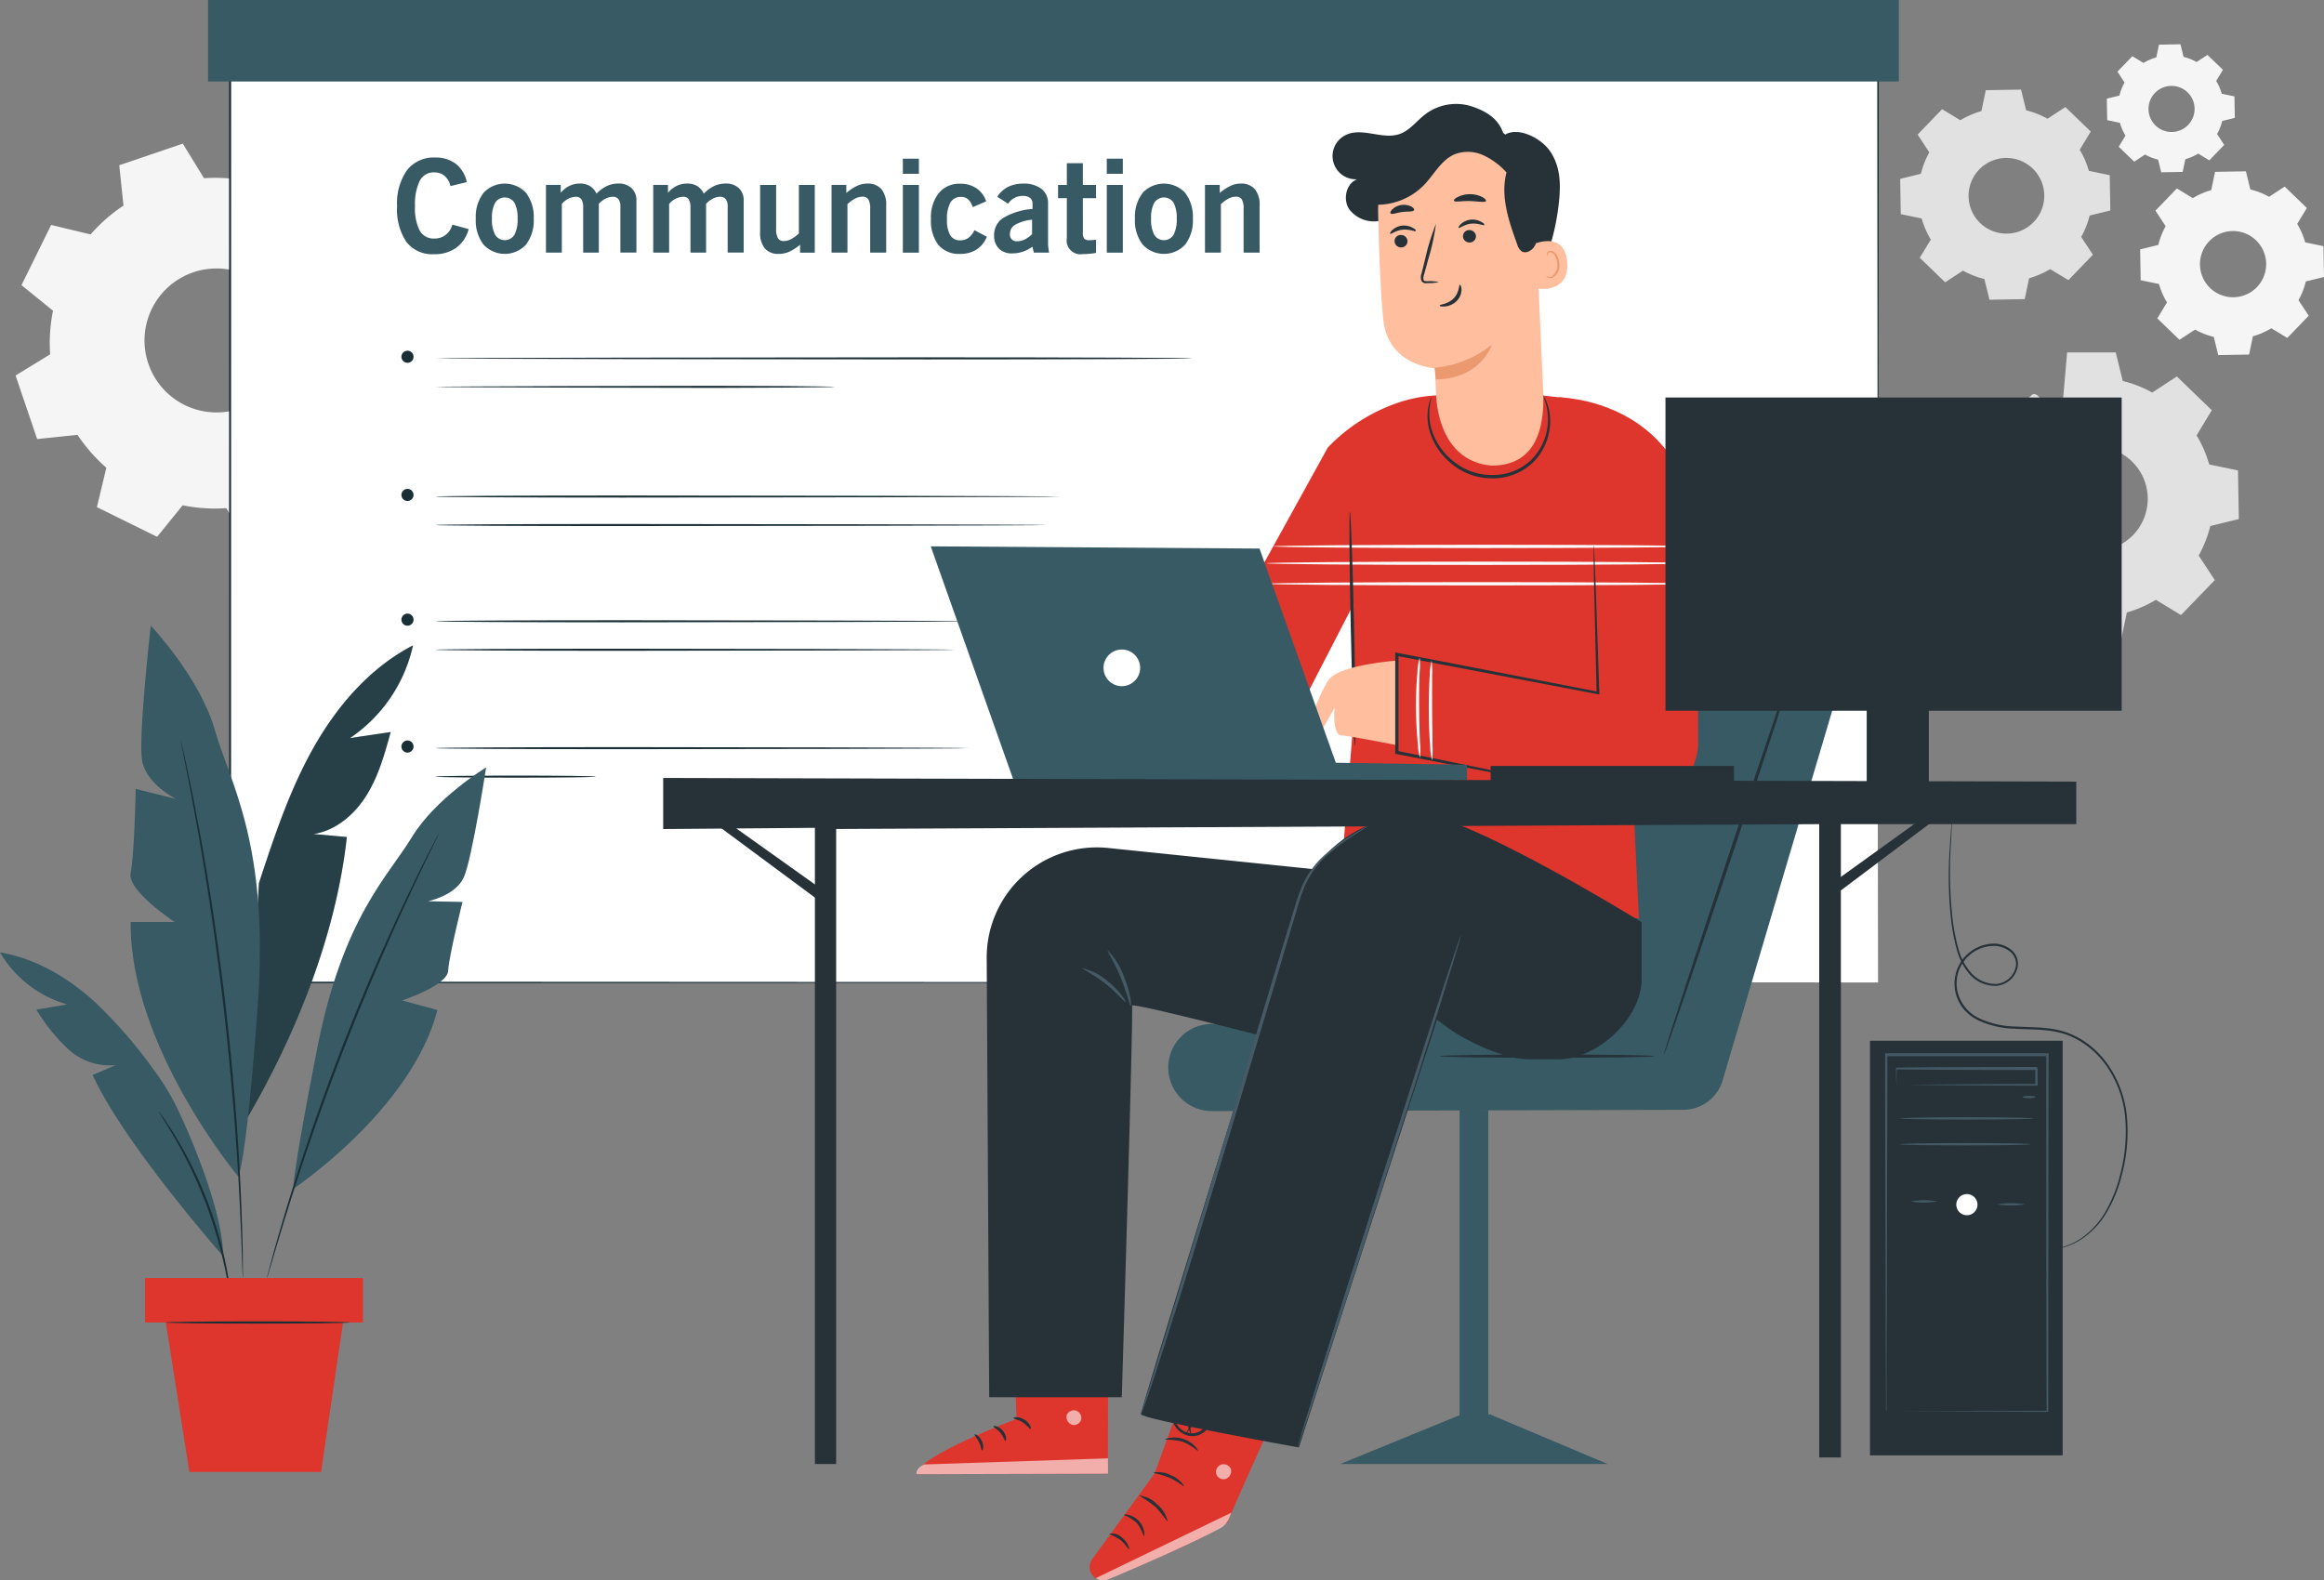
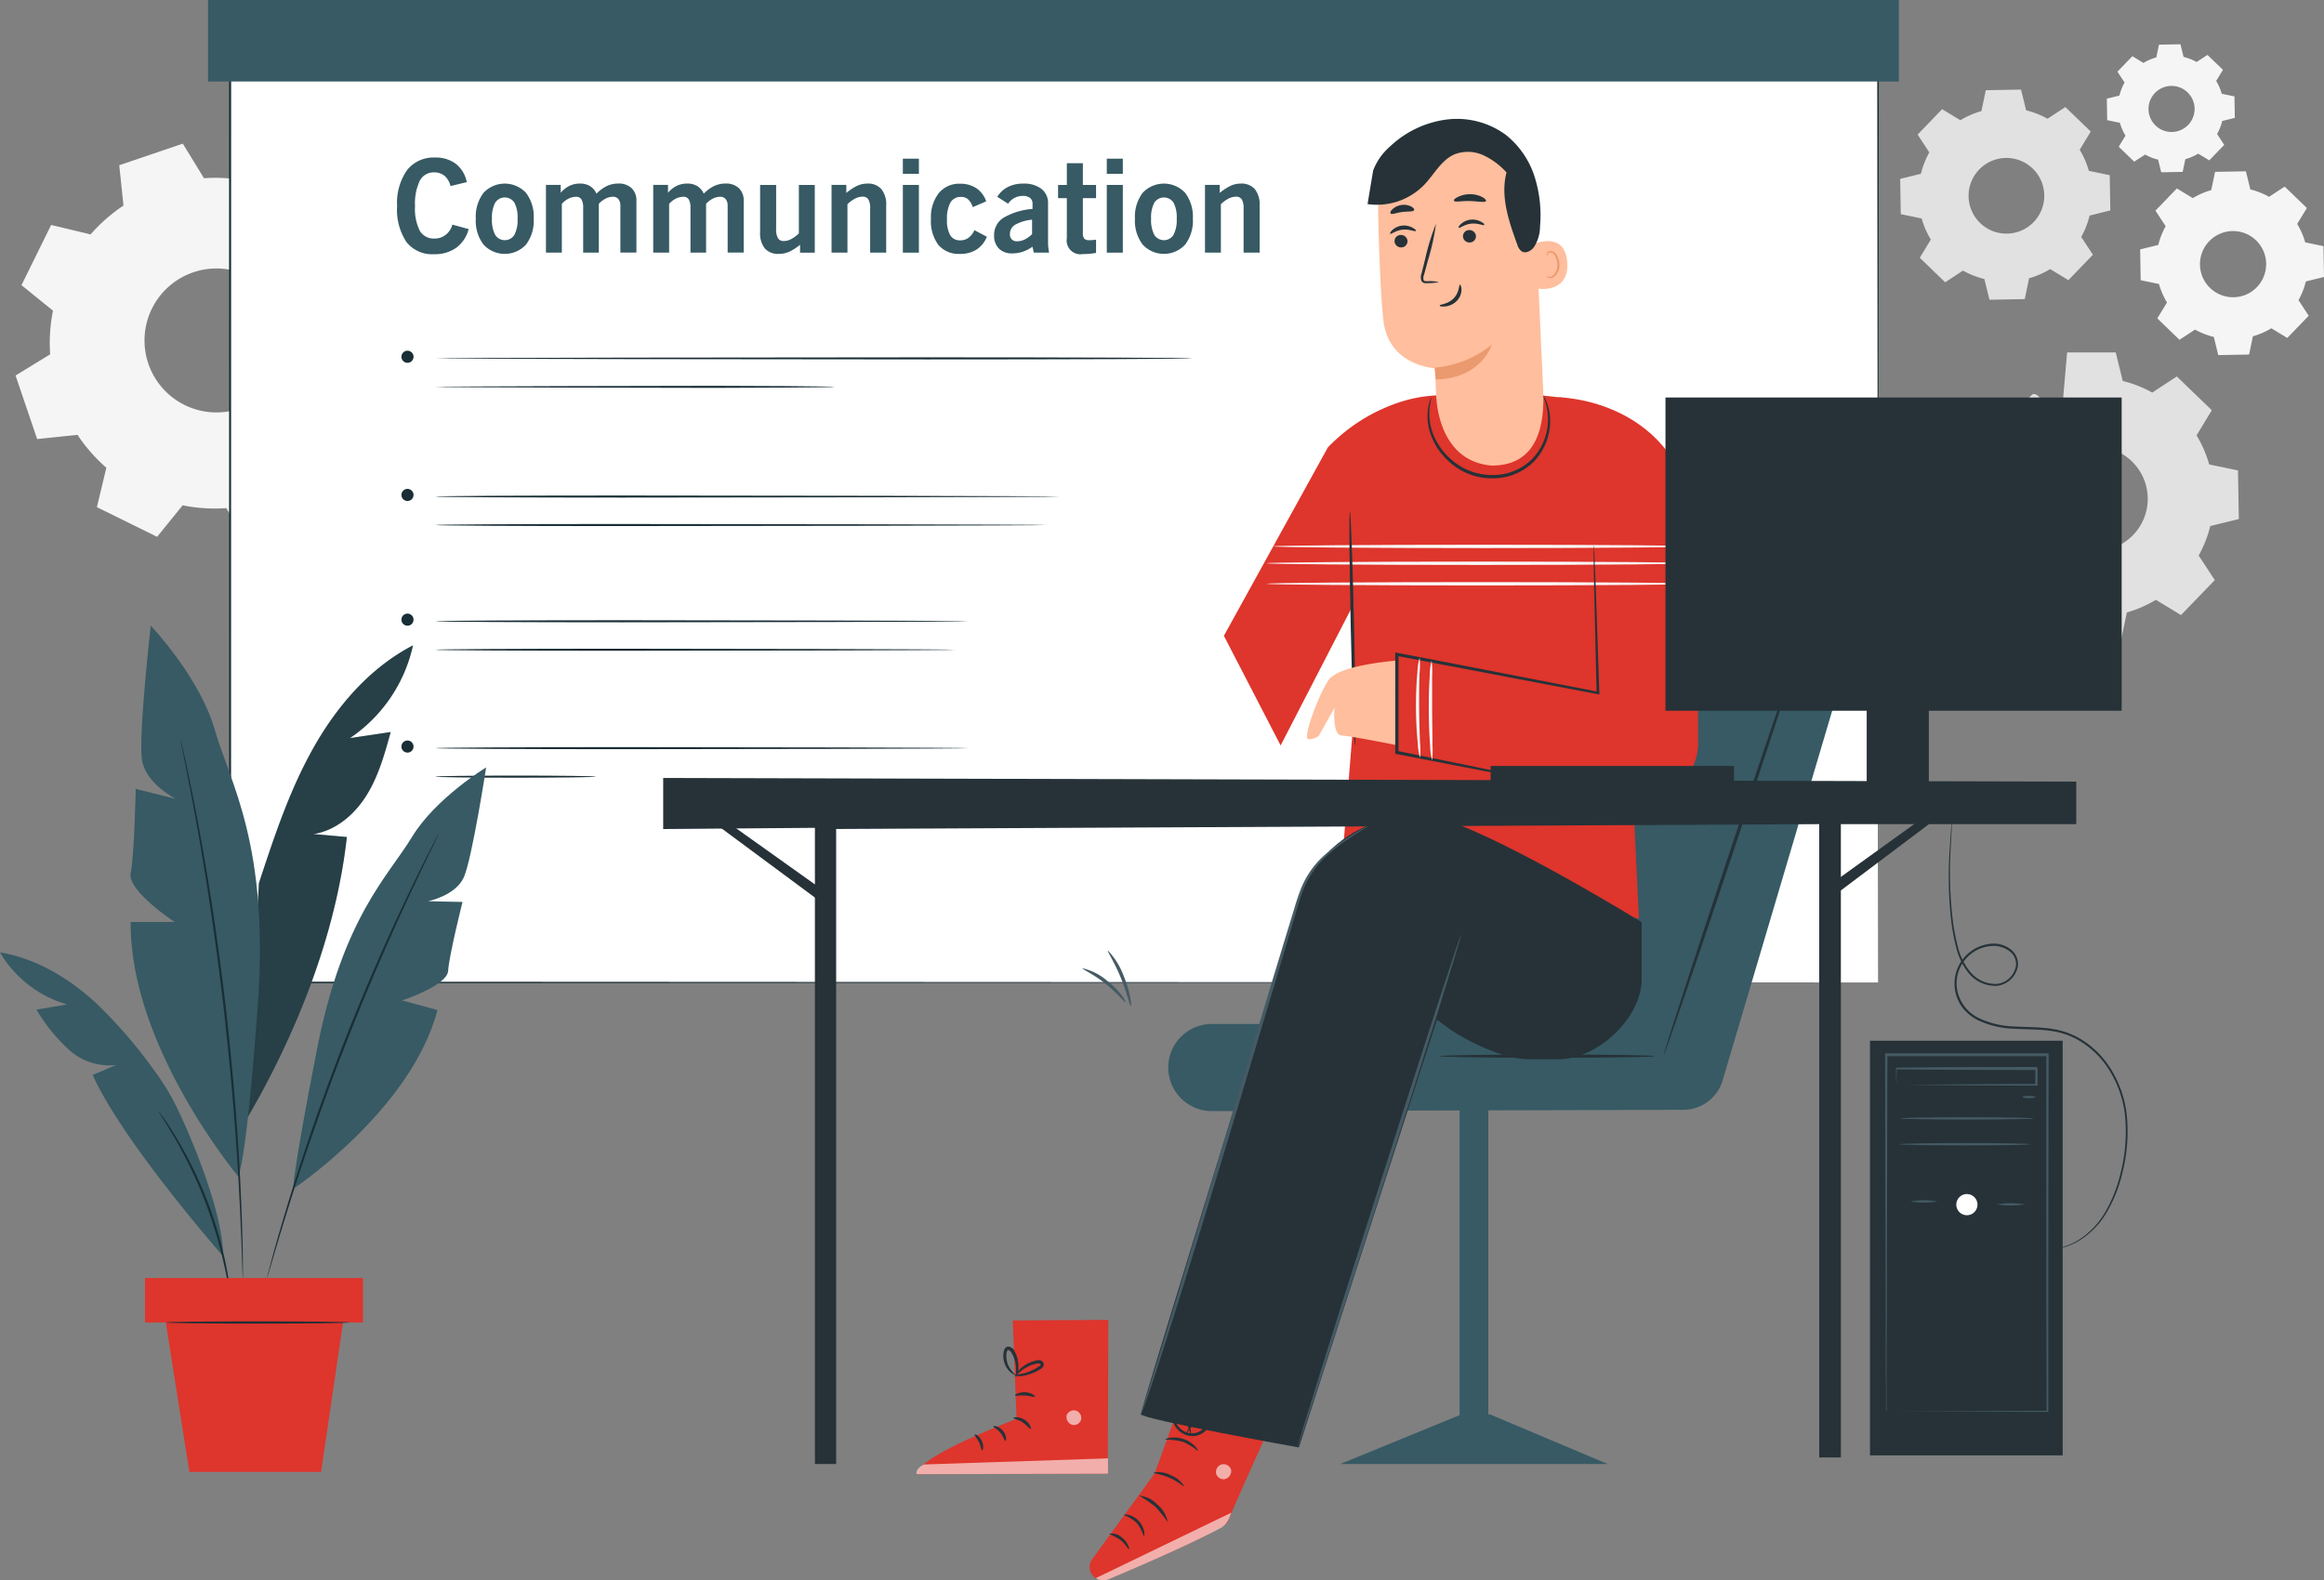
<svg xmlns="http://www.w3.org/2000/svg" id="Group_42397" data-name="Group 42397" width="384.298" height="261.393" viewBox="0 0 384.298 261.393">
  <rect x="0" y="0" width="384.298" height="261.393" fill="#808080" stroke="none" />
  <defs>
    <clipPath id="clip-path">
      <rect id="Rectangle_40285" data-name="Rectangle 40285" width="384.298" height="261.393" fill="none" />
    </clipPath>
    <clipPath id="clip-path-3">
      <rect id="Rectangle_40273" data-name="Rectangle 40273" width="27.675" height="78.633" fill="none" />
    </clipPath>
    <clipPath id="clip-path-4">
      <rect id="Rectangle_40275" data-name="Rectangle 40275" width="22.433" height="11.197" fill="none" />
    </clipPath>
    <clipPath id="clip-path-5">
      <rect id="Rectangle_40276" data-name="Rectangle 40276" width="2.519" height="2.487" fill="none" />
    </clipPath>
    <clipPath id="clip-path-6">
      <rect id="Rectangle_40277" data-name="Rectangle 40277" width="2.458" height="2.431" fill="none" />
    </clipPath>
    <clipPath id="clip-path-7">
      <rect id="Rectangle_40278" data-name="Rectangle 40278" width="31.667" height="2.625" fill="none" />
    </clipPath>
    <clipPath id="clip-path-8">
-       <rect id="Rectangle_40279" data-name="Rectangle 40279" width="15.676" height="2.904" fill="none" />
-     </clipPath>
+       </clipPath>
  </defs>
  <g id="Group_42396" data-name="Group 42396" clip-path="url(#clip-path)">
    <g id="Group_42395" data-name="Group 42395">
      <g id="Group_42394" data-name="Group 42394" clip-path="url(#clip-path)">
        <path id="Path_29925" data-name="Path 29925" d="M384.186,75.8a19.67,19.67,0,0,1,2.089,4.807l4.759.99.141,8.04-4.72,1.157a19.683,19.683,0,0,1-1.919,4.878l2.664,4.063-5.586,5.785L377.46,103a19.691,19.691,0,0,1-4.808,2.089l-.991,4.758-8.039.142-1.157-4.721a19.718,19.718,0,0,1-4.878-1.918l-4.064,2.663-5.785-5.585,2.519-4.154a19.677,19.677,0,0,1-2.089-4.808l-4.759-.991-.141-8.039,4.72-1.157a19.771,19.771,0,0,1,1.919-4.878l-2.663-4.063,5.585.707,4.154-3.974c1.52-.918,3.138,4.877,4.807,4.4l.991-11.391h8.039L371.98,66.8a19.733,19.733,0,0,1,4.878,1.918l4.063-2.663,5.785,5.585Zm-10.71,4.285a8.625,8.625,0,1,0,.214,12.2,8.626,8.626,0,0,0-.214-12.2" transform="translate(-20.961 -3.791)" fill="#e1e1e1" />
        <path id="Path_29926" data-name="Path 29926" d="M402.878,38.874a12.534,12.534,0,0,1,1.327,3.052l3.02.628.089,5.1-3,.734a12.545,12.545,0,0,1-1.218,3.1l1.69,2.578-3.544,3.67-2.636-1.6a12.5,12.5,0,0,1-3.052,1.326l-.629,3.02-5.1.089-.734-3a12.494,12.494,0,0,1-3.1-1.218l-2.578,1.69L379.75,54.5l1.6-2.636a12.531,12.531,0,0,1-1.326-3.052L377,48.188l-.089-5.1,3-.734a12.525,12.525,0,0,1,1.218-3.095l-1.69-2.579,3.544-3.67,2.637,1.6a12.472,12.472,0,0,1,3.051-1.326l.628-3.02,5.1-.09.734,3a12.494,12.494,0,0,1,3.1,1.218l2.578-1.69,3.671,3.544Zm-6.8,2.72a5.474,5.474,0,1,0,.136,7.74,5.473,5.473,0,0,0-.136-7.74" transform="translate(-23.015 -1.842)" fill="#f5f5f5" />
        <path id="Path_29927" data-name="Path 29927" d="M389.125,13.859a8.725,8.725,0,0,1,.923,2.124l2.1.438.062,3.553-2.085.511a8.7,8.7,0,0,1-.848,2.156l1.176,1.8-2.467,2.556-1.835-1.114a8.7,8.7,0,0,1-2.125.924l-.437,2.1-3.552.063-.512-2.085a8.729,8.729,0,0,1-2.155-.848l-1.8,1.176-2.556-2.468,1.113-1.836a8.71,8.71,0,0,1-.923-2.124l-2.1-.438-.062-3.552,2.085-.512a8.68,8.68,0,0,1,.848-2.155l-1.176-1.8,2.468-2.556,1.835,1.113a8.679,8.679,0,0,1,2.125-.923l.438-2.1L383.22,7.8l.512,2.086a8.692,8.692,0,0,1,2.155.848l1.8-1.177,2.556,2.468Zm-4.732,1.894a3.811,3.811,0,1,0,.095,5.389,3.81,3.81,0,0,0-.095-5.389" transform="translate(-22.657 -0.476)" fill="#f5f5f5" />
        <path id="Path_29928" data-name="Path 29928" d="M364.335,25.735a14.251,14.251,0,0,1,1.515,3.487l3.452.718.1,5.833-3.424.839a14.3,14.3,0,0,1-1.392,3.539l1.932,2.947-4.052,4.2-3.013-1.827a14.273,14.273,0,0,1-3.488,1.515l-.718,3.452-5.833.1-.839-3.425a14.261,14.261,0,0,1-3.539-1.392l-2.947,1.931-4.2-4.052,1.827-3.013a14.273,14.273,0,0,1-1.515-3.488l-3.452-.718-.1-5.833,3.425-.839a14.3,14.3,0,0,1,1.392-3.539l-1.932-2.947,4.052-4.2,3.013,1.827a14.274,14.274,0,0,1,3.488-1.515l.718-3.452,5.833-.1.839,3.425a14.3,14.3,0,0,1,3.539,1.392l2.948-1.931,4.2,4.052Zm-7.77,3.109a6.258,6.258,0,1,0,.156,8.849,6.257,6.257,0,0,0-.156-8.849" transform="translate(-20.435 -0.964)" fill="#e1e1e1" />
        <path id="Path_29929" data-name="Path 29929" d="M15.147,40.315a27.2,27.2,0,0,1,5.44-4.77l-.7-6.672L30.395,25.3,33.9,31.022a27.191,27.191,0,0,1,7.22.469l4.221-5.211L55.3,31.187l-1.562,6.52a27.17,27.17,0,0,1,4.77,5.441l6.671-.7,3.57,10.509-5.718,3.508a27.187,27.187,0,0,1-.469,7.219L67.77,67.9l-4.907,9.955L56.343,76.3a27.2,27.2,0,0,1-5.441,4.77l.7,6.672L41.094,91.308l-3.508-5.718a27.187,27.187,0,0,1-7.219-.469l-4.221,5.211-9.955-4.907,1.562-6.52a27.145,27.145,0,0,1-4.77-5.441l-6.672.7L2.743,63.656l5.718-3.509a27.187,27.187,0,0,1,.469-7.219L3.719,48.707l4.906-9.955ZM25.289,52.59a11.906,11.906,0,1,0,15.942-5.416A11.906,11.906,0,0,0,25.289,52.59" transform="translate(-0.167 -1.545)" fill="#f5f5f5" />
        <rect id="Rectangle_40271" data-name="Rectangle 40271" width="272.507" height="160.292" transform="translate(38.048 2.2)" fill="#fff" />
        <path id="Path_29930" data-name="Path 29930" d="M313.018,162.625c0-.965-.054-62.765-.138-160.291l.138.117L40.533,2.48h-.022l.171-.146c-.006,57.242-.01,111.622-.015,160.291l-.156-.133,272.506.133-272.506.133h-.157v-.133c0-48.669-.009-103.048-.015-160.291V2.188h.193l272.484.028h.138v.118c-.084,97.526-.137,159.326-.138,160.291" transform="translate(-2.463 -0.134)" fill="#1a2e35" />
        <path id="Path_29931" data-name="Path 29931" d="M72.7,62.779a1,1,0,1,1-1-1,1,1,0,0,1,1,1" transform="translate(-4.318 -3.773)" fill="#1a2e35" />
        <path id="Path_29932" data-name="Path 29932" d="M201.845,63.115c0,.095-19.622.172-43.821.172s-81.358-.077-81.358-.172,57.149-.172,81.358-.172,43.821.077,43.821.172" transform="translate(-4.681 -3.843)" fill="#1a2e35" />
        <path id="Path_29933" data-name="Path 29933" d="M142.731,68.133c0,.095-15.076.172-19.863.172s-46.2-.077-46.2-.172,41.413-.172,46.2-.172,19.863.077,19.863.172" transform="translate(-4.681 -4.15)" fill="#1a2e35" />
        <path id="Path_29934" data-name="Path 29934" d="M72.7,87.119a1,1,0,1,1-1-1,1,1,0,0,1,1,1" transform="translate(-4.318 -5.259)" fill="#1a2e35" />
        <path id="Path_29935" data-name="Path 29935" d="M179.97,87.455c0,.095-55.322.172-72.391.172s-30.913-.077-30.913-.172,13.838-.172,30.913-.172,72.391.077,72.391.172" transform="translate(-4.681 -5.33)" fill="#1a2e35" />
        <path id="Path_29936" data-name="Path 29936" d="M177.8,92.473c0,.095-54.836.172-71.306.172s-29.825-.077-29.825-.172,13.351-.172,29.825-.172,71.306.077,71.306.172" transform="translate(-4.682 -5.636)" fill="#1a2e35" />
        <path id="Path_29937" data-name="Path 29937" d="M72.7,109.089a1,1,0,1,1-1-1,1,1,0,0,1,1,1" transform="translate(-4.318 -6.6)" fill="#1a2e35" />
        <path id="Path_29938" data-name="Path 29938" d="M164.825,109.425c0,.095-40.178.172-57.247.172s-30.912-.077-30.912-.172,13.837-.172,30.912-.172,57.247.077,57.247.172" transform="translate(-4.681 -6.671)" fill="#1a2e35" />
        <path id="Path_29939" data-name="Path 29939" d="M162.653,114.443c0,.095-39.692.172-56.161.172s-29.826-.077-29.826-.172,13.351-.172,29.826-.172,56.161.077,56.161.172" transform="translate(-4.681 -6.978)" fill="#1a2e35" />
        <path id="Path_29940" data-name="Path 29940" d="M72.7,131.44a1,1,0,1,1-1-1,1,1,0,0,1,1,1" transform="translate(-4.318 -7.965)" fill="#1a2e35" />
        <path id="Path_29941" data-name="Path 29941" d="M164.825,131.776c0,.095-40.178.172-57.247.172s-30.912-.077-30.912-.172,13.837-.172,30.912-.172,57.247.077,57.247.172" transform="translate(-4.681 -8.036)" fill="#1a2e35" />
        <path id="Path_29942" data-name="Path 29942" d="M103.237,136.794c0,.095-5.948.172-13.285.172s-13.286-.077-13.286-.172,5.947-.172,13.286-.172,13.285.077,13.285.172" transform="translate(-4.681 -8.343)" fill="#1a2e35" />
        <rect id="Rectangle_40272" data-name="Rectangle 40272" width="279.592" height="13.481" transform="translate(34.404 -0.001)" fill="#375a64" />
        <path id="Path_29943" data-name="Path 29943" d="M70.936,113.68c-7.124,3.69-12.586,10.043-16.514,17.039s-6.459,14.671-8.967,22.291l-2.194,39.3C51.55,178.212,58.2,161.635,60,145.378l-5.515-.492c3.7-.564,6.8-3.244,8.777-6.421s2.992-6.841,3.985-10.449l-6.73,1A24.944,24.944,0,0,0,70.936,113.68" transform="translate(-2.642 -6.942)" fill="#375a64" />
        <g id="Group_42378" data-name="Group 42378" transform="translate(40.62 106.738)" opacity="0.3">
          <g id="Group_42377" data-name="Group 42377">
            <g id="Group_42376" data-name="Group 42376" clip-path="url(#clip-path-3)">
              <path id="Path_29944" data-name="Path 29944" d="M70.936,113.68c-7.124,3.69-12.586,10.043-16.514,17.039s-6.459,14.671-8.967,22.291l-2.194,39.3C51.55,178.212,58.2,161.635,60,145.378l-5.515-.492c3.7-.564,6.8-3.244,8.777-6.421s2.992-6.841,3.985-10.449l-6.73,1A24.944,24.944,0,0,0,70.936,113.68" transform="translate(-43.261 -113.68)" />
            </g>
          </g>
        </g>
        <path id="Path_29945" data-name="Path 29945" d="M40.8,201.311S22.8,179.777,23.012,159.22h7.267s-7.894-5.191-7.269-8.1.833-13.912.833-13.912l6.644,1.661s-4.983-2.492-5.606-6.437,1.453-22.218,1.453-22.218,8.1,8.513,10.59,17.235,9.033,18.9,7.112,45.475-3.24,28.386-3.24,28.386" transform="translate(-1.403 -6.73)" fill="#375a64" />
        <path id="Path_29946" data-name="Path 29946" d="M51.669,204.868s19.491-12.985,23.823-29.558l-5.843-1.59s7.482-2.447,7.616-4.92,2.375-11.368,2.375-11.368l-5.706-.118s4.552-.913,5.916-3.948,3.693-18.181,3.693-18.181-8.373,5.072-12.285,11.539-11.4,13.216-15.667,35-3.921,23.139-3.921,23.139" transform="translate(-3.155 -8.255)" fill="#375a64" />
        <path id="Path_29947" data-name="Path 29947" d="M31.787,130.212a1.116,1.116,0,0,1,.067.223c.04.169.092.388.158.663.137.607.33,1.464.575,2.555.25,1.109.541,2.469.856,4.053s.7,3.384,1.061,5.384c.772,3.992,1.586,8.766,2.424,14.077.812,5.314,1.622,11.171,2.343,17.333.705,6.167,1.253,12.054,1.674,17.414.4,5.363.692,10.2.852,14.261.1,2.03.146,3.869.2,5.482s.082,3.006.091,4.143c.009,1.117.018,2,.023,2.618,0,.282,0,.508,0,.681a1.065,1.065,0,0,1-.014.233,1.124,1.124,0,0,1-.024-.232c-.008-.173-.02-.4-.034-.681-.022-.622-.054-1.5-.093-2.616-.032-1.135-.08-2.525-.154-4.138s-.133-3.451-.251-5.478c-.192-4.06-.515-8.889-.93-14.247-.44-5.354-1-11.236-1.7-17.4-.719-6.158-1.519-12.011-2.313-17.324-.819-5.31-1.6-10.084-2.344-14.08-.349-2-.705-3.805-1.007-5.391s-.566-2.951-.794-4.065c-.216-1.1-.385-1.957-.506-2.568l-.122-.67a1.065,1.065,0,0,1-.029-.231" transform="translate(-1.941 -7.951)" fill="#1a2e35" />
        <path id="Path_29948" data-name="Path 29948" d="M36.9,218.011S20.433,199.33,15.322,188.038l3.859-1.649a10,10,0,0,1-7.833-2.566,29.665,29.665,0,0,1-5.324-6.593l5.084-.859A18.9,18.9,0,0,1,0,167.766c6,.986,11.427,4.282,15.9,8.4a79.126,79.126,0,0,1,9.633,11.164,37.961,37.961,0,0,1,3.742,6.151c2.767,5.72,7.632,17.67,7.622,24.531" transform="translate(0 -10.244)" fill="#375a64" />
        <path id="Path_29949" data-name="Path 29949" d="M75.466,146.766a.872.872,0,0,1-.074.192l-.252.543-1,2.074c-.882,1.794-2.13,4.4-3.641,7.642-3.027,6.474-7.015,15.511-10.952,25.68s-7.059,19.546-9.174,26.372c-1.06,3.412-1.892,6.183-2.447,8.1l-.655,2.207-.18.571a.8.8,0,0,1-.073.192.892.892,0,0,1,.037-.2c.038-.152.085-.343.145-.581.142-.535.338-1.28.589-2.226.513-1.933,1.306-4.716,2.335-8.141,2.053-6.85,5.145-16.244,9.079-26.429s7.971-19.208,11.061-25.657c1.543-3.226,2.828-5.82,3.749-7.594.451-.868.807-1.552,1.062-2.043l.284-.528a.856.856,0,0,1,.108-.174" transform="translate(-2.871 -8.962)" fill="#1a2e35" />
        <path id="Path_29950" data-name="Path 29950" d="M40,227.728a1.263,1.263,0,0,1-.083-.343c-.044-.269-.1-.6-.163-.992-.128-.862-.344-2.105-.647-3.632s-.722-3.333-1.261-5.319c-.558-1.98-1.241-4.137-2.073-6.361s-1.759-4.29-2.65-6.145c-.907-1.847-1.781-3.482-2.569-4.825s-1.44-2.422-1.914-3.153l-.531-.852a1.3,1.3,0,0,1-.165-.313,1.314,1.314,0,0,1,.226.269l.591.815c.512.707,1.207,1.764,2.021,3.1s1.722,2.961,2.651,4.809c.912,1.855,1.839,3.933,2.689,6.165s1.514,4.407,2.055,6.4c.525,2,.924,3.82,1.19,5.359s.448,2.792.531,3.662c.038.4.069.73.095,1a1.244,1.244,0,0,1,.008.352" transform="translate(-1.706 -11.956)" fill="#1a2e35" />
        <rect id="Rectangle_40274" data-name="Rectangle 40274" width="36.035" height="7.35" transform="translate(23.984 211.379)" fill="#de352c" />
        <path id="Path_29951" data-name="Path 29951" d="M29.2,232.954l3.9,24.724H54.873l3.634-24.724Z" transform="translate(-1.783 -14.225)" fill="#de352c" />
        <path id="Path_29952" data-name="Path 29952" d="M59.588,232.942c0,.1-6.817.186-15.224.186s-15.225-.084-15.225-.186,6.816-.186,15.225-.186,15.224.084,15.224.186" transform="translate(-1.779 -14.213)" fill="#1a2e35" />
        <path id="Path_29953" data-name="Path 29953" d="M79.076,38.844l2.692.741a5.533,5.533,0,0,1-2.045,3.083,6.076,6.076,0,0,1-3.673,1.069,5.4,5.4,0,0,1-4.57-2.014,9.639,9.639,0,0,1-1.544-5.937,9.451,9.451,0,0,1,1.638-5.943,5.558,5.558,0,0,1,4.643-2.092A5.458,5.458,0,0,1,79.661,28.8a5.085,5.085,0,0,1,1.794,3.016l-2.692.656a3.182,3.182,0,0,0-.976-1.69,2.612,2.612,0,0,0-1.738-.574A2.548,2.548,0,0,0,73.681,31.6a8.849,8.849,0,0,0-.782,4.211,8.071,8.071,0,0,0,.782,4.037,2.636,2.636,0,0,0,2.432,1.3,2.941,2.941,0,0,0,1.868-.621,3.179,3.179,0,0,0,1.095-1.685" transform="translate(-4.27 -1.695)" fill="#375a64" />
        <path id="Path_29954" data-name="Path 29954" d="M83.794,38.154a6.538,6.538,0,0,1,1.268-4.273,4.8,4.8,0,0,1,7.044,0,6.543,6.543,0,0,1,1.267,4.273A6.521,6.521,0,0,1,92.1,42.427a4.781,4.781,0,0,1-7.033-.006,6.512,6.512,0,0,1-1.273-4.267m2.671,0A5.273,5.273,0,0,0,87,40.821a1.876,1.876,0,0,0,3.177,0,5.312,5.312,0,0,0,.528-2.671,5.266,5.266,0,0,0-.522-2.65,1.893,1.893,0,0,0-3.187.009,5.226,5.226,0,0,0-.528,2.64" transform="translate(-5.117 -1.975)" fill="#375a64" />
        <path id="Path_29955" data-name="Path 29955" d="M96.15,43.758v-11.2h2.442v1.3a4.521,4.521,0,0,1,1.451-1.148,3.908,3.908,0,0,1,1.711-.375,3.168,3.168,0,0,1,1.664.406,2.907,2.907,0,0,1,1.09,1.263,6.2,6.2,0,0,1,1.732-1.272,4.41,4.41,0,0,1,1.879-.4,3.056,3.056,0,0,1,2.191.761,2.739,2.739,0,0,1,.8,2.087v8.567h-2.652V36.046a1.756,1.756,0,0,0-.318-1.127,1.089,1.089,0,0,0-.9-.4,2.683,2.683,0,0,0-1.206.293,4.179,4.179,0,0,0-1.142.865v8.077h-2.588V36.339a2.612,2.612,0,0,0-.282-1.377.966.966,0,0,0-.877-.438,2.82,2.82,0,0,0-1.268.308,3.464,3.464,0,0,0-1.1.871v8.055Z" transform="translate(-5.871 -1.975)" fill="#375a64" />
        <path id="Path_29956" data-name="Path 29956" d="M115.043,43.758v-11.2h2.442v1.3a4.521,4.521,0,0,1,1.451-1.148,3.908,3.908,0,0,1,1.711-.375,3.168,3.168,0,0,1,1.664.406,2.907,2.907,0,0,1,1.09,1.263,6.2,6.2,0,0,1,1.732-1.272,4.41,4.41,0,0,1,1.879-.4,3.056,3.056,0,0,1,2.191.761,2.739,2.739,0,0,1,.8,2.087v8.567h-2.652V36.046a1.756,1.756,0,0,0-.318-1.127,1.089,1.089,0,0,0-.9-.4,2.683,2.683,0,0,0-1.206.293,4.179,4.179,0,0,0-1.142.865v8.077H121.2V36.339a2.612,2.612,0,0,0-.282-1.377.966.966,0,0,0-.877-.438,2.82,2.82,0,0,0-1.268.308,3.464,3.464,0,0,0-1.1.871v8.055Z" transform="translate(-7.025 -1.975)" fill="#375a64" />
        <path id="Path_29957" data-name="Path 29957" d="M140.472,42.468a7.934,7.934,0,0,1-1.82,1.168,4.225,4.225,0,0,1-1.666.345,2.923,2.923,0,0,1-2.337-.9,4.033,4.033,0,0,1-.782-2.707V32.576h2.65v7.262a3.017,3.017,0,0,0,.3,1.55,1.082,1.082,0,0,0,.986.464,2.6,2.6,0,0,0,1.179-.308,5.738,5.738,0,0,0,1.294-.955V32.576h2.63v11.2h-2.432Z" transform="translate(-8.174 -1.989)" fill="#375a64" />
        <path id="Path_29958" data-name="Path 29958" d="M146.447,43.758v-11.2h2.442v1.325a8.611,8.611,0,0,1,1.831-1.194,3.965,3.965,0,0,1,1.622-.349,2.931,2.931,0,0,1,2.353.917,4.084,4.084,0,0,1,.788,2.724v7.773h-2.65V36.5a2.981,2.981,0,0,0-.293-1.54,1.075,1.075,0,0,0-.98-.454,2.67,2.67,0,0,0-1.194.3,5.532,5.532,0,0,0-1.289.939v8.014Z" transform="translate(-8.942 -1.975)" fill="#375a64" />
        <path id="Path_29959" data-name="Path 29959" d="M159.006,27.953h2.651v2.5h-2.651Zm0,4.341h2.651v11.2h-2.651Z" transform="translate(-9.709 -1.707)" fill="#375a64" />
        <path id="Path_29960" data-name="Path 29960" d="M171.141,40.045l2.055,1.084a4.422,4.422,0,0,1-1.7,2.118,4.9,4.9,0,0,1-2.708.721,4.428,4.428,0,0,1-3.6-1.472,6.62,6.62,0,0,1-1.231-4.341,6.415,6.415,0,0,1,1.294-4.241,4.363,4.363,0,0,1,3.537-1.55,4.688,4.688,0,0,1,2.687.752,4.218,4.218,0,0,1,1.612,2.16l-2.222.96a2.974,2.974,0,0,0-.762-1.283,1.65,1.65,0,0,0-1.137-.407,1.958,1.958,0,0,0-1.784.912,5.515,5.515,0,0,0-.574,2.854,4.862,4.862,0,0,0,.537,2.573,1.817,1.817,0,0,0,1.643.839,2.293,2.293,0,0,0,1.367-.407,3.164,3.164,0,0,0,.981-1.272" transform="translate(-10.012 -1.976)" fill="#375a64" />
        <path id="Path_29961" data-name="Path 29961" d="M181.649,43.758l-.231-.981a5.827,5.827,0,0,1-1.6.83,5.513,5.513,0,0,1-1.742.277,2.985,2.985,0,0,1-2.2-.793,2.951,2.951,0,0,1-.8-2.191,3.334,3.334,0,0,1,1.539-2.9,11.124,11.124,0,0,1,4.816-1.467V35.66a1.153,1.153,0,0,0-.412-.949,1.825,1.825,0,0,0-1.175-.333,2.948,2.948,0,0,0-1.381.322,3.02,3.02,0,0,0-1.07.961l-1.794-1.137a4.54,4.54,0,0,1,1.774-1.633,5.467,5.467,0,0,1,2.514-.547,4.691,4.691,0,0,1,3.026.876,2.96,2.96,0,0,1,1.085,2.441v6.584a5.883,5.883,0,0,0,.041.631c.027.248.069.541.126.883Zm-.293-5.447a7.079,7.079,0,0,0-2.786.829,1.751,1.751,0,0,0-.876,1.539,1.09,1.09,0,0,0,1.2,1.2,2.829,2.829,0,0,0,1.237-.293,4.726,4.726,0,0,0,1.226-.886Z" transform="translate(-10.691 -1.975)" fill="#375a64" />
        <path id="Path_29962" data-name="Path 29962" d="M190.444,40.179a1.658,1.658,0,0,0,.23,1.059,1.159,1.159,0,0,0,.855.245c.167,0,.344-.007.532-.022s.376-.034.563-.062v2.181a8.744,8.744,0,0,1-1.007.146q-.569.052-1.194.053a2.272,2.272,0,0,1-2.63-2.63V34.524h-1.451V32.343h1.451v-3.59h2.65v3.59h2.181v2.181h-2.181Z" transform="translate(-11.379 -1.756)" fill="#375a64" />
        <path id="Path_29963" data-name="Path 29963" d="M194.923,27.953h2.651v2.5h-2.651Zm0,4.341h2.651v11.2h-2.651Z" transform="translate(-11.903 -1.707)" fill="#375a64" />
        <path id="Path_29964" data-name="Path 29964" d="M199.88,38.154a6.538,6.538,0,0,1,1.267-4.273,4.8,4.8,0,0,1,7.044,0,6.543,6.543,0,0,1,1.267,4.273,6.521,6.521,0,0,1-1.272,4.273,4.781,4.781,0,0,1-7.033-.006,6.512,6.512,0,0,1-1.272-4.267m2.671,0a5.275,5.275,0,0,0,.53,2.667,1.876,1.876,0,0,0,3.177,0,5.312,5.312,0,0,0,.528-2.671,5.266,5.266,0,0,0-.522-2.65,1.893,1.893,0,0,0-3.187.009,5.227,5.227,0,0,0-.527,2.64" transform="translate(-12.205 -1.975)" fill="#375a64" />
        <path id="Path_29965" data-name="Path 29965" d="M212.214,43.758v-11.2h2.442v1.325a8.611,8.611,0,0,1,1.831-1.194,3.965,3.965,0,0,1,1.622-.349,2.931,2.931,0,0,1,2.353.917,4.084,4.084,0,0,1,.788,2.724v7.773H218.6V36.5a2.981,2.981,0,0,0-.293-1.54,1.075,1.075,0,0,0-.98-.454,2.67,2.67,0,0,0-1.194.3,5.532,5.532,0,0,0-1.289.939v8.014Z" transform="translate(-12.958 -1.975)" fill="#375a64" />
        <path id="Path_29966" data-name="Path 29966" d="M316.619,120.588l-19.205,64.8a6.787,6.787,0,0,1-6.5,4.86l-77.938.213a7.213,7.213,0,0,1-7.23-7.2c0-.13,0-.262.009-.392a7.214,7.214,0,0,1,7.2-6.823h29.8l23.867-66.489H308.4a8.571,8.571,0,0,1,8.22,11.028" transform="translate(-12.563 -6.69)" fill="#375a64" />
        <path id="Path_29967" data-name="Path 29967" d="M253.6,186.025c0,.154,7.948.272,17.75.272s17.742-.118,17.742-.272-7.942-.272-17.742-.272-17.75.118-17.75.272" transform="translate(-15.486 -11.343)" fill="#263238" />
        <path id="Path_29968" data-name="Path 29968" d="M316.213,111.736c-.14-.044-5.449,15.477-11.852,34.675s-11.471,34.8-11.331,34.845,5.449-15.441,11.853-34.675,11.478-34.793,11.33-34.845" transform="translate(-17.893 -6.823)" fill="#263238" />
        <path id="Path_29969" data-name="Path 29969" d="M257.056,253.1l4.75-.11V195.5h-4.75Z" transform="translate(-15.697 -11.938)" fill="#375a64" />
        <path id="Path_29970" data-name="Path 29970" d="M280.249,257.352H236.038l20.028-8.2h4.75Z" transform="translate(-14.413 -15.214)" fill="#375a64" />
        <path id="Path_29971" data-name="Path 29971" d="M290.181,92.24l-7.316,36.55,1.309,27.389L235,148l1.927-23.969.059-19.853-12.059,23.367-9.382-18.139L232.727,78.27a29.029,29.029,0,0,1,11.243-7.279,23.041,23.041,0,0,1,7.051-1.353,28.2,28.2,0,0,0,17.021,0c.691.088,1.647.184,2.86.323h.221A21.743,21.743,0,0,1,290.1,90.4Z" transform="translate(-13.162 -4.252)" fill="#de352c" />
        <path id="Path_29972" data-name="Path 29972" d="M274.487,69.99s20.2.154,22.705,21.492l.338,15.661-17.4-.146Z" transform="translate(-16.761 -4.274)" fill="#de352c" />
        <path id="Path_29973" data-name="Path 29973" d="M223.077,99.2c0,.154,15.9.28,35.506.28s35.477-.132,35.477-.28-15.889-.272-35.506-.272-35.477.125-35.477.272" transform="translate(-13.622 -6.041)" fill="#fafafa" />
        <path id="Path_29974" data-name="Path 29974" d="M223.077,102.815c0,.147,15.9.272,35.506.272s35.507-.125,35.507-.272-15.89-.28-35.507-.28-35.506.126-35.506.28" transform="translate(-13.622 -6.261)" fill="#fafafa" />
        <path id="Path_29975" data-name="Path 29975" d="M224.283,96.229c0,.154,15.639.28,34.933.28s34.917-.132,34.917-.28-15.639-.272-34.94-.272-34.911.118-34.911.272" transform="translate(-13.695 -5.859)" fill="#fafafa" />
        <path id="Path_29976" data-name="Path 29976" d="M238.577,128.794c.154,0,.088-8.654-.147-19.316s-.551-19.308-.7-19.308-.088,8.654.147,19.316.551,19.308.7,19.308" transform="translate(-14.512 -5.506)" fill="#263238" />
        <path id="Path_29977" data-name="Path 29977" d="M245.033,116.364s-9.559.684-11.279,3.213-4.346,9.727-3.353,9.779a2.7,2.7,0,0,0,1.72-.537l2.618-4.647s-.419,4.485,1.147,4.574,9.345,1.647,9.345,1.647Z" transform="translate(-14.056 -7.106)" fill="#ffbe9d" />
        <path id="Path_29978" data-name="Path 29978" d="M295.78,105.06l.037,24.639a9.364,9.364,0,0,1-11.338,8.64L245.943,130.4l.081-15.8,33.257,6.4.44-16.727Z" transform="translate(-15.018 -6.367)" fill="#de352c" />
        <path id="Path_29979" data-name="Path 29979" d="M273.782,135.856a3.3,3.3,0,0,0-.507-.14l-1.471-.338-5.661-1.2-20.08-4.126.2.236V114.063l-.324.272,6.78,1.3,26.47,5.036.286.059V120.5c-.25-7.353-.463-13.441-.61-17.764-.088-2.1-.154-3.772-.206-4.963,0-.537-.052-.971-.073-1.3a2.006,2.006,0,0,0-.052-.449,3.587,3.587,0,0,0,0,.449v1.309c0,1.191.044,2.86.073,4.963.1,4.33.242,10.433.412,17.764l.279-.228-26.47-5.146-6.779-1.295-.324-.066v16.764l.2.038,20.109,3.9,5.691,1.066,1.508.265a2.534,2.534,0,0,0,.551.059" transform="translate(-15.005 -5.863)" fill="#263238" />
        <path id="Path_29980" data-name="Path 29980" d="M252.027,69.96a1.842,1.842,0,0,0-.154.361,7.39,7.39,0,0,0-.3,1.088,8.888,8.888,0,0,0,.184,4.146,10.9,10.9,0,0,0,3.338,5.147,10.4,10.4,0,0,0,7.015,2.654,9.565,9.565,0,0,0,6.934-2.816,9.745,9.745,0,0,0,2.58-5.581,8.715,8.715,0,0,0-.485-4.125,5.655,5.655,0,0,0-.492-1.015c-.132-.221-.206-.331-.228-.323s.236.492.522,1.411a9.3,9.3,0,0,1,.3,4,9.556,9.556,0,0,1-2.559,5.28,9.133,9.133,0,0,1-6.573,2.618,10.014,10.014,0,0,1-6.676-2.478,10.751,10.751,0,0,1-3.309-4.9,9.318,9.318,0,0,1-.338-4c.125-.941.3-1.455.242-1.47" transform="translate(-15.352 -4.244)" fill="#263238" />
        <path id="Path_29981" data-name="Path 29981" d="M250.042,132.414a11.585,11.585,0,0,0,0-2.434c-.059-1.47-.132-3.559-.147-5.838s0-4.345.082-5.845a11.978,11.978,0,0,0,0-2.434,9.66,9.66,0,0,0-.368,2.411c-.14,1.47-.25,3.574-.236,5.882s.147,4.367.3,5.882a9.971,9.971,0,0,0,.368,2.375" transform="translate(-15.227 -7.075)" fill="#fafafa" />
        <path id="Path_29982" data-name="Path 29982" d="M252.173,132.85a11.97,11.97,0,0,0,.066-2.419c0-1.7-.037-3.677-.058-5.8V118.8a11.379,11.379,0,0,0-.088-2.411,9.779,9.779,0,0,0-.3,2.4c-.1,1.47-.177,3.551-.161,5.823s.1,4.33.22,5.823a10.016,10.016,0,0,0,.324,2.419" transform="translate(-15.365 -7.107)" fill="#fafafa" />
        <path id="Path_29983" data-name="Path 29983" d="M209.932,238.181l-7.28,20.059-10.338,14.2a2.207,2.207,0,0,0,.516,3.077l.094.063a2.206,2.206,0,0,0,1.992.169c4.169-1.728,19.463-8.169,19.919-9.662.522-1.735,10.4-23.308,10.4-23.308Z" transform="translate(-11.718 -14.544)" fill="#de352c" />
        <g id="Group_42381" data-name="Group 42381" transform="translate(181.177 250.195)" opacity="0.6">
          <g id="Group_42380" data-name="Group 42380">
            <g id="Group_42379" data-name="Group 42379" clip-path="url(#clip-path-4)">
              <path id="Path_29984" data-name="Path 29984" d="M192.96,277.3l22.433-10.838-.331.846a3.339,3.339,0,0,1-1.471,1.706c-1.838.992-6.985,3.617-18.551,8.478a2.206,2.206,0,0,1-2.052-.192Z" transform="translate(-192.96 -266.467)" fill="#fff" />
            </g>
          </g>
        </g>
        <g id="Group_42384" data-name="Group 42384" transform="translate(201.073 242.171)" opacity="0.6">
          <g id="Group_42383" data-name="Group 42383">
            <g id="Group_42382" data-name="Group 42382" clip-path="url(#clip-path-5)">
              <path id="Path_29985" data-name="Path 29985" d="M215.128,257.945a1.316,1.316,0,0,0-.963,1.47,1.272,1.272,0,0,0,1.47.971,1.39,1.39,0,0,0,1.015-1.574,1.325,1.325,0,0,0-1.625-.839" transform="translate(-214.15 -257.92)" fill="#fff" />
            </g>
          </g>
        </g>
        <path id="Path_29986" data-name="Path 29986" d="M201.221,270.4a6.549,6.549,0,0,0-1.147-2.206,6.791,6.791,0,0,0-2.117-1.331c.023-.132.316-.11.808,0a3.5,3.5,0,0,1,2.522,2.75c.067.485-.014.787-.066.787" transform="translate(-12.088 -16.29)" fill="#263238" />
        <path id="Path_29987" data-name="Path 29987" d="M198.6,272.718c-.125.052-.515-.846-1.426-1.544a16.208,16.208,0,0,0-1.846-1,2.4,2.4,0,0,1,2.132.632c1.03.808,1.265,1.9,1.14,1.912" transform="translate(-11.928 -16.493)" fill="#263238" />
        <path id="Path_29988" data-name="Path 29988" d="M205.346,267.81a25.157,25.157,0,0,0-2.044-2.522,24.654,24.654,0,0,0-2.683-1.838,4.7,4.7,0,0,1,3,1.47,4.975,4.975,0,0,1,1.728,2.89" transform="translate(-12.25 -16.085)" fill="#263238" />
        <path id="Path_29989" data-name="Path 29989" d="M208.22,261.647c-.1.1-1.015-.787-2.426-1.4s-2.677-.735-2.669-.845a4.3,4.3,0,0,1,2.86.419,4.493,4.493,0,0,1,2.236,1.823" transform="translate(-12.403 -15.834)" fill="#263238" />
        <path id="Path_29990" data-name="Path 29990" d="M210.621,255.444a10.524,10.524,0,0,0-2.485-1.521,12.018,12.018,0,0,0-2.9-.361c-.03-.132.3-.221.86-.309a4.779,4.779,0,0,1,4.044,1.412c.4.426.544.743.478.779" transform="translate(-12.532 -15.462)" fill="#263238" />
        <path id="Path_29991" data-name="Path 29991" d="M208.684,252.531a1.952,1.952,0,0,1,.272-.735,5.6,5.6,0,0,1,1.36-1.735,2.468,2.468,0,0,1,1.427-.735.881.881,0,0,1,.853.544,1.422,1.422,0,0,1,0,1.015,3.088,3.088,0,0,1-3.6,1.706,3.573,3.573,0,0,1-2.6-3.022,1.25,1.25,0,0,1,.315-.985.875.875,0,0,1,1.007-.1,3.06,3.06,0,0,1,1.044,1.191,6.37,6.37,0,0,1,.735,2.073,1.808,1.808,0,0,1,0,.808,9.732,9.732,0,0,0-1.073-2.705,2.883,2.883,0,0,0-.934-1.015.456.456,0,0,0-.551.052.855.855,0,0,0-.177.654,3.207,3.207,0,0,0,2.287,2.6,2.668,2.668,0,0,0,3.044-1.382,1.021,1.021,0,0,0,.058-.735.477.477,0,0,0-.47-.3,2.241,2.241,0,0,0-1.213.588,8.185,8.185,0,0,0-1.787,2.228" transform="translate(-12.603 -15.166)" fill="#263238" />
        <path id="Path_29992" data-name="Path 29992" d="M177.329,232.585l.625,16.3S161.6,255,161.425,258.025l31.617-.088.088-25.433Z" transform="translate(-9.857 -14.197)" fill="#de352c" />
        <g id="Group_42387" data-name="Group 42387" transform="translate(176.344 233.264)" opacity="0.6">
          <g id="Group_42386" data-name="Group 42386">
            <g id="Group_42385" data-name="Group 42385" clip-path="url(#clip-path-6)">
              <path id="Path_29993" data-name="Path 29993" d="M189.352,248.461a1.293,1.293,0,0,1,.9,1.47,1.241,1.241,0,0,1-1.47.9,1.367,1.367,0,0,1-.941-1.566,1.3,1.3,0,0,1,1.618-.772" transform="translate(-187.812 -248.434)" fill="#fff" />
            </g>
          </g>
        </g>
        <g id="Group_42390" data-name="Group 42390" transform="translate(151.547 241.203)" opacity="0.6">
          <g id="Group_42389" data-name="Group 42389">
            <g id="Group_42388" data-name="Group 42388" clip-path="url(#clip-path-7)">
              <path id="Path_29994" data-name="Path 29994" d="M193.07,259.426v-2.537L162.658,257.9s-1.4.618-1.242,1.61Z" transform="translate(-161.403 -256.889)" fill="#fff" />
            </g>
          </g>
        </g>
        <path id="Path_29995" data-name="Path 29995" d="M178.488,249.77c0,.154.772.228,1.537.735s1.169,1.147,1.309,1.081-.088-.956-1.023-1.536-1.86-.42-1.823-.28" transform="translate(-10.899 -15.244)" fill="#263238" />
        <path id="Path_29996" data-name="Path 29996" d="M174.949,251.247c-.037.154.632.412,1.161,1.066s.677,1.346.831,1.339.25-.883-.419-1.684-1.574-.868-1.574-.72" transform="translate(-10.683 -15.338)" fill="#263238" />
        <path id="Path_29997" data-name="Path 29997" d="M172.879,255.315c.14,0,.353-.735-.052-1.581s-1.117-1.183-1.184-1.051.383.58.735,1.279.346,1.338.5,1.353" transform="translate(-10.481 -15.428)" fill="#263238" />
        <path id="Path_29998" data-name="Path 29998" d="M178.77,245.781c.066.14.772-.073,1.647,0s1.559.331,1.639.2-.58-.684-1.61-.736-1.749.412-1.676.537" transform="translate(-10.916 -14.975)" fill="#263238" />
        <g id="Group_42393" data-name="Group 42393" transform="translate(167.597 221.615)" opacity="0.3">
          <g id="Group_42392" data-name="Group 42392">
            <g id="Group_42391" data-name="Group 42391" clip-path="url(#clip-path-8)">
              <path id="Path_29999" data-name="Path 29999" d="M178.5,236.028l.11,2.9,15.552-.184.014-2.617Z" transform="translate(-178.496 -236.028)" />
            </g>
          </g>
        </g>
        <path id="Path_30000" data-name="Path 30000" d="M178.7,242.142a3.076,3.076,0,0,0,1.588,0,7.5,7.5,0,0,0,1.654-.515,7.243,7.243,0,0,0,.912-.485,2.176,2.176,0,0,0,.478-.375.677.677,0,0,0,.067-.823.854.854,0,0,0-.677-.353,1.971,1.971,0,0,0-.6.088,6.188,6.188,0,0,0-.985.338,5.559,5.559,0,0,0-1.47.963c-.735.684-.986,1.257-.934,1.294s.426-.434,1.176-1a6.138,6.138,0,0,1,1.412-.8,5.415,5.415,0,0,1,.9-.279c.338-.1.624-.1.735.052s.037.081,0,.177a1.633,1.633,0,0,1-.353.279,8.11,8.11,0,0,1-.838.478,8.874,8.874,0,0,1-1.53.589,10.05,10.05,0,0,0-1.544.375" transform="translate(-10.912 -14.63)" fill="#263238" />
        <path id="Path_30001" data-name="Path 30001" d="M178.783,242.217a2.644,2.644,0,0,0,.412-1.537,5.321,5.321,0,0,0-.221-1.735,5.979,5.979,0,0,0-.4-.956,1.324,1.324,0,0,0-1.015-.787.737.737,0,0,0-.662.441,2.282,2.282,0,0,0-.162.589,3.438,3.438,0,0,0,0,1.066,3.693,3.693,0,0,0,.684,1.633c.618.816,1.265,1,1.28.948a6.5,6.5,0,0,1-.963-1.161,3.547,3.547,0,0,1-.507-1.471,3.208,3.208,0,0,1,0-.919c.044-.33.169-.6.294-.573a1.132,1.132,0,0,1,.559.522,5.494,5.494,0,0,1,.4.853,5.683,5.683,0,0,1,.309,1.581c.073.9-.088,1.478,0,1.507" transform="translate(-10.789 -14.484)" fill="#263238" />
-         <path id="Path_30002" data-name="Path 30002" d="M193.854,149.365c18.7,1.934,43.484,4.478,43.484,4.478l-3.382,30.433s-36.411-9.625-36.154-8.823-1.691,64.748-1.691,64.748H174.185l-.411-72.447a18.215,18.215,0,0,1,20.08-18.389" transform="translate(-10.611 -9.115)" fill="#263238" />
        <path id="Path_30003" data-name="Path 30003" d="M283.73,161.306v9.434c0,6.426-7.316,13.235-13.735,13.235h-4.971c-3.912,0-10.044-2.853-13.234-5.147l-1.9-1.39-22.837,70.74s-26.125-4.683-26.125-5.507,17.691-57.94,25.86-84.446c3.338-10.823,14.933-17.117,25.646-13.448.36.125.735.265,1.1.412,11.735,4.691,30.2,16.117,30.2,16.117" transform="translate(-12.269 -8.776)" fill="#263238" />
        <path id="Path_30004" data-name="Path 30004" d="M200.962,242.754a1.286,1.286,0,0,0,.11-.25c.082-.2.177-.449.295-.735.25-.669.61-1.654,1.037-2.942.875-2.551,2.073-6.279,3.529-10.889,2.941-9.213,6.823-21.985,11.073-36.1,2.117-7.066,4.125-13.794,5.963-19.926.912-3.058,1.772-5.97,2.58-8.7q.618-2.045,1.176-3.934a34.863,34.863,0,0,1,1.192-3.581,14.706,14.706,0,0,1,3.676-5.227,31.579,31.579,0,0,1,3.867-3.007c1.118-.735,2.007-1.3,2.618-1.669l.684-.434a.925.925,0,0,0,.227-.161.949.949,0,0,0-.25.117l-.735.382c-.625.339-1.537.861-2.676,1.589a29.28,29.28,0,0,0-3.957,2.941,14.818,14.818,0,0,0-3.837,5.294,34.8,34.8,0,0,0-1.236,3.61c-.39,1.257-.787,2.574-1.206,3.934l-2.633,8.676c-1.845,6.125-3.874,12.853-6.006,19.911-4.251,14.1-8.088,26.86-10.911,36.154l-3.368,10.933-.941,2.942c-.1.315-.169.566-.236.772s-.052.3-.037.3" transform="translate(-12.271 -8.866)" fill="#455a64" />
        <path id="Path_30005" data-name="Path 30005" d="M195.089,167.414c-.132.088,1.11,1.956,2.147,4.493s1.507,4.728,1.669,4.7-.073-2.309-1.161-4.912a12.039,12.039,0,0,0-2.654-4.28" transform="translate(-11.912 -10.223)" fill="#455a64" />
        <path id="Path_30006" data-name="Path 30006" d="M190.611,170.545c-.059.147,1.823.978,3.787,2.529s3.228,3.176,3.36,3.081-.971-1.912-3.022-3.507a9.527,9.527,0,0,0-4.125-2.1" transform="translate(-11.639 -10.413)" fill="#455a64" />
        <path id="Path_30007" data-name="Path 30007" d="M228.528,249.453c.14.044,6.309-18.882,13.779-42.278s13.4-42.4,13.235-42.447-6.309,18.881-13.779,42.285-13.383,42.4-13.235,42.44" transform="translate(-13.954 -10.059)" fill="#455a64" />
-         <path id="Path_30008" data-name="Path 30008" d="M252.6,134.914l-74.74.72-13.94-39.395,54.365.367,12.617,35.425,21.7.331Z" transform="translate(-10.01 -5.877)" fill="#375a64" />
        <path id="Path_30009" data-name="Path 30009" d="M197.795,120.444a3.029,3.029,0,1,0-3.42-2.58v.007a3.029,3.029,0,0,0,3.419,2.574" transform="translate(-11.867 -6.986)" fill="#fff" />
-         <path id="Path_30010" data-name="Path 30010" d="M263.028,23.527c-.735-2.625-2.683-3.912-5.25-4.787a8.444,8.444,0,0,0-7.721,1.25c-1.47,1.1-2.573,2.7-4.294,3.295-2.823.977-6.132-1.132-8.823.132a3.852,3.852,0,0,0,1.823,7.352c-1.838.677-2.411,3.3-1.338,4.942a5.137,5.137,0,0,0,5.22,1.9,10.812,10.812,0,0,0,5.066-2.838c1.47-1.308,2.765-2.793,4.324-3.985a8.391,8.391,0,0,1,5.411-1.985c2.654.14,4.927,2.14,6.111,4.522a19.409,19.409,0,0,1,1.6,7.742,31.83,31.83,0,0,0,.977,7.881,1.038,1.038,0,0,0,.53.735c.434.132.8-.323,1.015-.735a38.981,38.981,0,0,0,4.449-14.492c.3-2.942.227-5.721-1.39-8.2s-5.7-4.294-7.7-2.728" transform="translate(-14.33 -1.118)" fill="#263238" />
        <path id="Path_30011" data-name="Path 30011" d="M268.642,36.061,270,65.81c.227,5.058-.47,12.543-8.485,12.543-6.956-.53-9.007-7.029-9.22-11.764-.1-2.206-.184-4.1-.213-4.331,0,0-7.6-.367-8.493-7.837-.426-3.61-.735-11.125-.882-17.919a14.022,14.022,0,0,1,12.5-14.287l.735-.073c7.846-.361,12.544,6.081,12.7,13.919" transform="translate(-14.82 -1.351)" fill="#ffbe9d" />
        <path id="Path_30012" data-name="Path 30012" d="M252.67,64.519a17.474,17.474,0,0,0,9.456-3.808s-1.729,5.624-9.264,5.749Z" transform="translate(-15.429 -3.707)" fill="#eb996e" />
        <path id="Path_30013" data-name="Path 30013" d="M245.6,42.472a1.074,1.074,0,0,0,1.147.972,1.022,1.022,0,0,0,.993-1.051v-.03a1.073,1.073,0,0,0-1.14-.971,1.022,1.022,0,0,0-1,1.042l0,.038" transform="translate(-14.997 -2.527)" fill="#263238" />
        <path id="Path_30014" data-name="Path 30014" d="M244.837,41.091c.147.125.89-.559,2.044-.676s2.052.367,2.161.213-.11-.309-.507-.537a2.978,2.978,0,0,0-1.75-.346,2.806,2.806,0,0,0-1.6.735c-.324.294-.419.559-.346.61" transform="translate(-14.949 -2.426)" fill="#263238" />
        <path id="Path_30015" data-name="Path 30015" d="M257.651,41.611a1.074,1.074,0,0,0,1.147.971,1.037,1.037,0,0,0,1-1.072V41.5a1.088,1.088,0,0,0-1.147-.971,1.029,1.029,0,0,0-1,1.057v.023" transform="translate(-15.733 -2.475)" fill="#263238" />
        <path id="Path_30016" data-name="Path 30016" d="M256.9,40.042c.147.125.89-.559,2.044-.684s2.052.367,2.161.213-.11-.3-.507-.53a2.94,2.94,0,0,0-1.75-.346,2.863,2.863,0,0,0-1.6.735c-.324.286-.419.551-.346.61" transform="translate(-15.685 -2.362)" fill="#263238" />
        <path id="Path_30017" data-name="Path 30017" d="M253.227,49.057a7.494,7.494,0,0,0-1.9-.14c-.3,0-.581,0-.654-.221a1.586,1.586,0,0,1,.1-.9c.207-.735.412-1.515.633-2.324a37.791,37.791,0,0,0,1.33-6.058,37.789,37.789,0,0,0-1.816,5.933c-.206.816-.4,1.6-.588,2.338a1.673,1.673,0,0,0,0,1.17.735.735,0,0,0,.522.382,1.992,1.992,0,0,0,.507,0,7.857,7.857,0,0,0,1.868-.184" transform="translate(-15.279 -2.407)" fill="#263238" />
        <path id="Path_30018" data-name="Path 30018" d="M256.894,50.146c-.185,0-.06,1.257-1.03,2.257s-2.315,1-2.309,1.176.323.213.89.169a3.147,3.147,0,0,0,1.934-.919,2.715,2.715,0,0,0,.778-1.882c-.008-.522-.206-.817-.264-.8" transform="translate(-15.483 -3.062)" fill="#263238" />
        <path id="Path_30019" data-name="Path 30019" d="M256.068,35.291c.147.3,1.28,0,2.647.052s2.493.272,2.647,0c.059-.14-.161-.412-.632-.669a4.557,4.557,0,0,0-4.03,0c-.47.206-.7.478-.632.618" transform="translate(-15.636 -2.089)" fill="#263238" />
        <path id="Path_30020" data-name="Path 30020" d="M244.907,37.5c.228.236.992-.117,1.941-.236s1.779,0,1.934-.3c.073-.139-.081-.39-.463-.6a2.746,2.746,0,0,0-1.625-.257,2.7,2.7,0,0,0-1.47.691c-.338.3-.42.589-.316.706" transform="translate(-14.952 -2.203)" fill="#263238" />
        <path id="Path_30021" data-name="Path 30021" d="M270.306,42.906c.125-.066,4.977-2.066,5.359,3.066s-4.853,4.456-4.867,4.309-.493-7.374-.493-7.374" transform="translate(-16.506 -2.593)" fill="#ffbe9d" />
        <path id="Path_30022" data-name="Path 30022" d="M272.342,48.327a1.591,1.591,0,0,0,.25.117.932.932,0,0,0,.669-.037,2.244,2.244,0,0,0,.883-2.066,2.986,2.986,0,0,0-.346-1.257,1.045,1.045,0,0,0-.736-.64.464.464,0,0,0-.507.287c-.059.146,0,.25-.044.257s-.117-.074-.1-.294a.544.544,0,0,1,.184-.331.662.662,0,0,1,.485-.169,1.271,1.271,0,0,1,.992.735,3.083,3.083,0,0,1,.412,1.4,2.332,2.332,0,0,1-1.14,2.316.957.957,0,0,1-.823-.082c-.162-.117-.2-.235-.184-.242" transform="translate(-16.63 -2.699)" fill="#eb996e" />
        <path id="Path_30023" data-name="Path 30023" d="M240.846,35.033a10.89,10.89,0,0,0,9.368-3.184c1.653-1.735,2.823-4.1,5.029-5.051a6.135,6.135,0,0,1,4.713.14,11.767,11.767,0,0,1,3.868,2.868c-1.038,3.956.382,8.088,1.786,11.934a2.056,2.056,0,0,0,.735,1.117c.654.4,1.522-.059,1.993-.669a6.341,6.341,0,0,0,1.029-3.478,21.087,21.087,0,0,0-.927-8.294,14.467,14.467,0,0,0-4.7-6.808,13.632,13.632,0,0,0-9.919-2.545,16.733,16.733,0,0,0-9.295,4.478,9.807,9.807,0,0,0-2.757,3.956" transform="translate(-14.707 -1.279)" fill="#263238" />
        <rect id="Rectangle_40280" data-name="Rectangle 40280" width="31.859" height="68.579" transform="translate(309.225 172.132)" fill="#263238" />
        <path id="Path_30024" data-name="Path 30024" d="M332.233,244.819v-4.434c0-2.868,0-7.022.052-12.249,0-10.456.052-25.176.088-42.3l-.184.177h26.654l-.192-.192c0,22.911,0,43.719.052,58.983l.14-.139-19.462.073-5.324.037h5.236l19.551.073h.132v-.139c0-15.264,0-36.073.059-58.984v-.191H332v.183c0,17.176.067,31.941.088,42.426,0,5.205,0,9.352.052,12.205v4.073a1.053,1.053,0,0,0,.1.4" transform="translate(-20.273 -11.329)" fill="#455a64" />
        <path id="Path_30025" data-name="Path 30025" d="M334,190.976v-.735c0-.478,0-1.147.044-1.985l-.081.081c4.125.066,12.963.11,23.176.11l-.192-.191v2.7l.184-.191c-6.478,0-12.242.044-16.412.081l-4.933.052h-1.346a2.466,2.466,0,0,0-.485,0,3.04,3.04,0,0,0,.434,0H335.7l4.882.052c4.161.044,9.992.081,16.551.081h.192v-2.89l-.2-.191c-10.213,0-19.051.044-23.176.11h-.029v.081c0,.86,0,1.537.044,2.037a6.349,6.349,0,0,0,.037.8" transform="translate(-20.39 -11.477)" fill="#455a64" />
        <path id="Path_30026" data-name="Path 30026" d="M356.2,193.228c0,.1.477.192,1.065.192s1.075-.088,1.075-.192-.478-.192-1.075-.192-1.065.082-1.065.192" transform="translate(-21.751 -11.787)" fill="#455a64" />
        <path id="Path_30027" data-name="Path 30027" d="M334.66,196.995c0,.1,4.934.192,11.029.192s11.03-.088,11.03-.192-4.927-.192-11.03-.192-11.029.088-11.029.192" transform="translate(-20.435 -12.017)" fill="#455a64" />
        <path id="Path_30028" data-name="Path 30028" d="M334.558,201.544c0,.11,4.852.192,10.831.192s10.831-.082,10.831-.192-4.846-.192-10.831-.192-10.831.088-10.831.192" transform="translate(-20.429 -12.295)" fill="#455a64" />
        <path id="Path_30029" data-name="Path 30029" d="M346.284,210.335a1.75,1.75,0,1,0,1.75,1.75,1.75,1.75,0,0,0-1.75-1.75" transform="translate(-21.038 -12.844)" fill="#fff" />
        <path id="Path_30030" data-name="Path 30030" d="M351.661,212.13a14.278,14.278,0,0,0,4.662,0,14.278,14.278,0,0,0-4.662,0" transform="translate(-21.473 -12.94)" fill="#455a64" />
        <path id="Path_30031" data-name="Path 30031" d="M336.5,211.613a12.8,12.8,0,0,0,4.412,0,12.8,12.8,0,0,0-4.412,0" transform="translate(-20.548 -12.909)" fill="#455a64" />
        <path id="Path_30032" data-name="Path 30032" d="M360.953,215.342a6.759,6.759,0,0,0,1.192-.221,10.438,10.438,0,0,0,3.154-1.47,13.527,13.527,0,0,0,3.8-3.963,22.907,22.907,0,0,0,2.772-6.735,27.508,27.508,0,0,0,.845-8.772,18,18,0,0,0-3.345-9.514,15,15,0,0,0-3.992-3.794,13.863,13.863,0,0,0-2.566-1.272,14.23,14.23,0,0,0-2.838-.676c-1.941-.272-3.926-.236-5.882-.353a14.632,14.632,0,0,1-5.816-1.339,6.527,6.527,0,0,1-3.618-4.411,6.2,6.2,0,0,1,6.19-7.573,4.419,4.419,0,0,1,2.456.912,2.662,2.662,0,0,1,1.029,2.206,3.567,3.567,0,0,1-3.279,3.17,5.408,5.408,0,0,1-4.206-1.89,10.12,10.12,0,0,1-2.073-4.007,34.644,34.644,0,0,1-.846-4.125,68.074,68.074,0,0,1-.39-12.727c.074-1.47.132-2.654.177-3.463a7.276,7.276,0,0,1,.044-.905,1.546,1.546,0,0,0,0-.309,1.8,1.8,0,0,0-.044.309c0,.221-.044.515-.081.9-.058.793-.154,1.956-.242,3.463a64.869,64.869,0,0,0,.272,12.771,34.21,34.21,0,0,0,.83,4.169,10.437,10.437,0,0,0,2.082,4.125,5.7,5.7,0,0,0,4.463,2.007,3.9,3.9,0,0,0,3.61-3.484,3.038,3.038,0,0,0-1.155-2.515,4.694,4.694,0,0,0-2.653-.992,6.617,6.617,0,0,0-5.214,10.779,7.581,7.581,0,0,0,2.464,1.919,15,15,0,0,0,5.97,1.382c2.007.118,3.986.081,5.882.339a14.272,14.272,0,0,1,2.765.654,13.186,13.186,0,0,1,2.492,1.236,14.787,14.787,0,0,1,3.912,3.676,17.77,17.77,0,0,1,3.309,9.324,27.512,27.512,0,0,1-.823,8.7,23.14,23.14,0,0,1-2.691,6.683,13.5,13.5,0,0,1-3.676,3.956,10.868,10.868,0,0,1-3.1,1.515c-.376.111-.669.177-.868.221a1.372,1.372,0,0,0-.316.1" transform="translate(-20.957 -8.8)" fill="#263238" />
        <rect id="Rectangle_40281" data-name="Rectangle 40281" width="75.439" height="51.807" transform="translate(275.402 65.745)" fill="#263238" />
        <rect id="Rectangle_40282" data-name="Rectangle 40282" width="10.272" height="19.543" transform="translate(308.68 110.487)" fill="#263238" />
        <path id="Path_30033" data-name="Path 30033" d="M350.466,137.648v7.029H311.54V249.424h-3.58V144.677l-162.561.8V250.505h-3.514V145.287l-25.087.2v-8.449Z" transform="translate(-7.132 -8.368)" fill="#263238" />
        <path id="Path_30034" data-name="Path 30034" d="M338.133,143.717l-15.345,11.051,1.33,1.279L339.6,144.394Z" transform="translate(-19.71 -8.776)" fill="#263238" />
        <path id="Path_30035" data-name="Path 30035" d="M128.017,144.814,145.825,157.5l-1.338,1.28L126.554,145.49Z" transform="translate(-7.728 -8.843)" fill="#263238" />
        <rect id="Rectangle_40283" data-name="Rectangle 40283" width="40.234" height="2.963" transform="translate(246.498 126.684)" fill="#263238" />
      </g>
    </g>
  </g>
</svg>